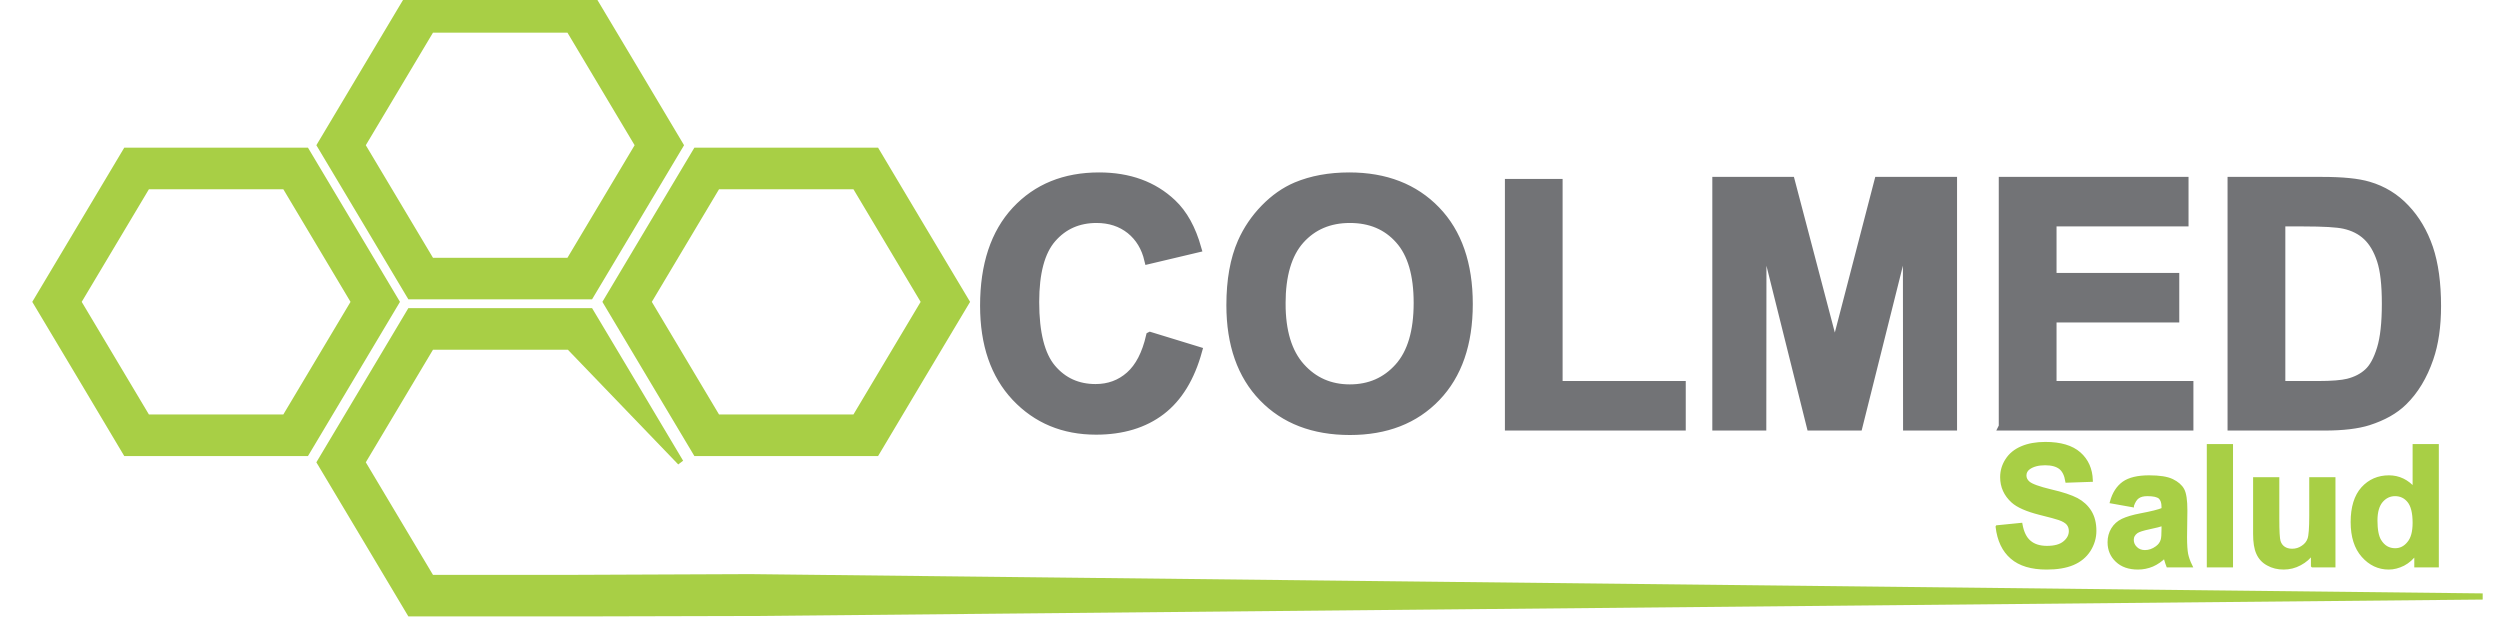
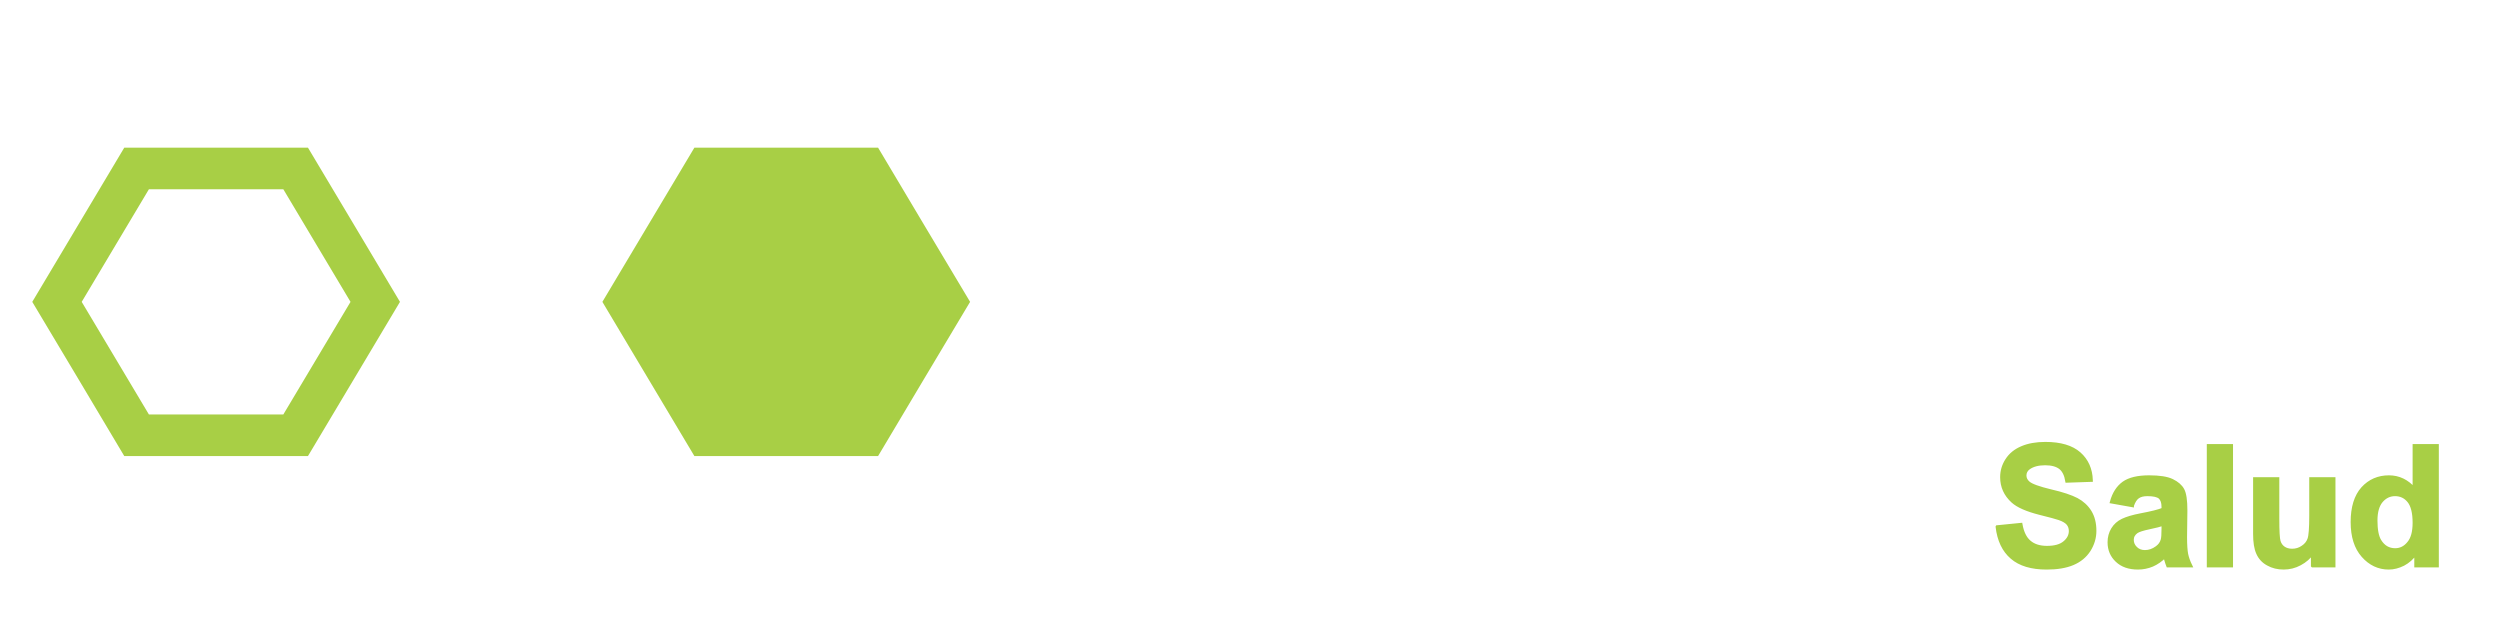
<svg xmlns="http://www.w3.org/2000/svg" xml:space="preserve" width="297mm" height="73.563mm" version="1.1" style="shape-rendering:geometricPrecision; text-rendering:geometricPrecision; image-rendering:optimizeQuality; fill-rule:evenodd; clip-rule:evenodd" viewBox="0 0 29700 7356">
  <defs>
    <style type="text/css">
   
    .str5 {stroke:#A8CF45;stroke-width:38.46}
    .str4 {stroke:#727376;stroke-width:95.42}
    .str2 {stroke:#A8CF45;stroke-width:73.29}
    .str3 {stroke:#A8CF45;stroke-width:73.29}
    .str0 {stroke:#A8CF45;stroke-width:73.29}
    .str1 {stroke:#A8CF45;stroke-width:73.29}
    .fil0 {fill:#A8CF45}
    .fil1 {fill:#727376;fill-rule:nonzero}
    .fil2 {fill:#A8CF45;fill-rule:nonzero}
   
  </style>
  </defs>
  <g id="Capa_x0020_1">
    <g id="_1419423184864">
      <g>
-         <polygon class="fil0 str0" points="8084,5492 6762,4118 5943,4118 5123,4118 4713,4805 4303,5492 4713,6179 5123,6866 5943,6866 6762,6866 8910,6857 29494,7086 8984,7281 7013,7286 5943,7286 4872,7286 4337,6389 3801,5492 4337,4594 4872,3697 5943,3697 7013,3697 7549,4594 " />
-         <path class="fil0 str1" d="M7701 3586l410 -687 410 -687 819 0 820 0 410 687 410 687 -410 687 -410 687 -820 0 -819 0 -410 -687 -410 -687zm-502 0l535 -897 536 -898 1070 0 1071 0 535 898 536 897 -536 897 -535 898 -1071 0 -1070 0 -536 -898 -535 -897z" />
-         <path class="fil0 str2" d="M4303 1725l410 -687 410 -687 820 0 819 0 410 687 410 687 -410 687 -410 687 -819 0 -820 0 -410 -687 -410 -687zm-502 0l268 -449 803 -1346 1071 0 1070 0 536 897 535 898 -535 897 -536 897 -1070 0 -1071 0 -535 -897 -536 -897z" />
+         <path class="fil0 str1" d="M7701 3586zm-502 0l535 -897 536 -898 1070 0 1071 0 535 898 536 897 -536 897 -535 898 -1071 0 -1070 0 -536 -898 -535 -897z" />
        <path class="fil0 str3" d="M928 3586l410 -687 410 -687 820 0 819 0 410 687 410 687 -410 687 -410 687 -819 0 -820 0 -410 -687 -410 -687zm-502 0l268 -449 803 -1346 1071 0 1070 0 536 898 535 897 -535 897 -536 898 -1070 0 -1071 0 -535 -898 -536 -897z" />
      </g>
-       <path class="fil1 str4" d="M13663 3991l571 175c-88,321 -234,560 -438,716 -203,155 -462,234 -775,234 -387,0 -706,-133 -956,-398 -249,-265 -374,-627 -374,-1086 0,-486 126,-864 376,-1133 251,-269 581,-403 990,-403 357,0 647,106 870,317 133,125 232,304 298,539l-582 138c-35,-150 -107,-270 -216,-358 -110,-87 -243,-131 -400,-131 -216,0 -392,78 -527,233 -135,155 -202,406 -202,754 0,368 67,631 199,787 133,157 306,235 518,235 157,0 292,-49 405,-149 113,-100 194,-256 243,-470zm954 -366c0,-297 45,-547 134,-749 66,-149 157,-283 272,-401 115,-118 240,-206 377,-264 182,-76 392,-115 629,-115 431,0 775,134 1033,401 258,267 387,639 387,1115 0,472 -128,841 -384,1108 -256,267 -599,400 -1028,400 -434,0 -779,-133 -1035,-398 -256,-265 -385,-631 -385,-1097zm608 -19c0,331 76,581 229,752 153,171 347,256 582,256 236,0 429,-85 580,-254 151,-169 226,-423 226,-762 0,-335 -73,-585 -220,-749 -147,-166 -342,-248 -586,-248 -243,0 -439,84 -588,250 -149,167 -223,419 -223,755zm2701 1461l0 -2894 590 0 0 2401 1463 0 0 493 -2053 0zm2464 0l0 -2918 885 0 523 1990 517 -1990 887 0 0 2918 -546 0 -2 -2297 -575 2297 -568 0 -573 -2297 -2 2297 -546 0zm3403 0l0 -2918 2159 0 0 493 -1568 0 0 648 1458 0 0 493 -1458 0 0 791 1626 0 0 493 -2217 0zm2718 -2918l1074 0c243,0 427,18 554,56 171,50 318,140 439,269 122,128 215,286 279,472 63,186 95,417 95,690 0,240 -30,447 -90,620 -73,213 -177,385 -312,516 -102,100 -239,177 -413,233 -129,41 -303,62 -520,62l-1106 0 0 -2918zm591 493l0 1932 438 0c163,0 282,-10 354,-28 96,-24 175,-65 237,-122 63,-57 114,-151 154,-281 40,-130 59,-309 59,-535 0,-225 -19,-397 -59,-518 -40,-121 -95,-215 -167,-283 -71,-67 -161,-113 -271,-137 -82,-18 -243,-28 -482,-28l-263 0z" />
      <path class="fil2 str5" d="M23727 6259l281 -28c17,94 50,163 102,207 51,44 121,66 208,66 92,0 162,-19 209,-59 47,-39 70,-85 70,-137 0,-34 -10,-62 -29,-86 -20,-24 -55,-45 -104,-62 -33,-12 -110,-32 -229,-62 -154,-39 -262,-86 -324,-142 -87,-79 -130,-174 -130,-288 0,-72 20,-141 61,-204 41,-64 100,-112 178,-145 77,-33 170,-50 279,-50 179,0 313,40 403,119 90,79 137,185 142,317l-289 10c-12,-73 -38,-126 -78,-158 -41,-32 -101,-49 -181,-49 -83,0 -148,18 -195,52 -30,22 -46,52 -46,89 0,34 15,63 43,87 36,31 124,62 264,96 140,32 243,67 310,102 67,36 119,84 157,145 38,62 57,137 57,227 0,82 -23,159 -68,230 -46,71 -110,124 -193,159 -83,35 -186,52 -310,52 -180,0 -319,-41 -415,-125 -97,-83 -154,-204 -173,-363zm1605 -253l-247 -44c28,-101 76,-175 144,-224 68,-48 169,-72 303,-72 122,0 213,14 273,43 59,29 102,65 126,110 24,44 36,125 36,244l-4 319c0,91 5,158 13,201 9,43 25,89 49,138l-271 0c-7,-18 -16,-44 -26,-79 -4,-17 -8,-27 -10,-32 -46,45 -96,80 -149,103 -53,22 -110,34 -170,34 -106,0 -189,-29 -250,-87 -61,-57 -92,-130 -92,-218 0,-58 14,-110 42,-156 28,-46 67,-81 117,-105 50,-24 123,-46 217,-64 128,-24 216,-46 265,-67l0 -28c0,-53 -13,-90 -38,-113 -27,-23 -76,-34 -148,-34 -49,0 -86,9 -114,29 -27,19 -49,53 -66,102zm366 221c-34,12 -90,26 -166,42 -76,16 -125,32 -149,48 -35,25 -53,57 -53,96 0,38 14,71 43,99 28,28 65,42 109,42 49,0 96,-16 141,-49 33,-24 55,-54 65,-90 7,-23 10,-68 10,-133l0 -55zm538 494l0 -1426 273 0 0 1426 -273 0zm1237 0l0 -154c-38,55 -87,98 -149,131 -61,33 -126,49 -194,49 -70,0 -132,-15 -187,-46 -56,-30 -95,-73 -120,-129 -25,-55 -37,-131 -37,-229l0 -655 273 0 0 476c0,145 5,234 15,267 10,33 28,59 55,78 27,19 60,29 102,29 46,0 88,-13 125,-39 38,-25 63,-57 76,-95 14,-38 21,-131 21,-280l0 -436 273 0 0 1033 -253 0zm1481 0l-253 0 0 -152c-42,60 -92,104 -149,134 -58,29 -116,44 -174,44 -119,0 -221,-48 -306,-144 -85,-96 -127,-229 -127,-401 0,-175 41,-308 123,-400 83,-91 187,-136 313,-136 116,0 216,48 300,144l0 -515 273 0 0 1426zm-729 -537c0,111 16,191 46,240 44,72 105,108 184,108 63,0 117,-27 160,-81 45,-53 66,-133 66,-240 0,-119 -21,-205 -64,-258 -42,-52 -97,-78 -164,-78 -64,0 -118,26 -162,77 -44,52 -66,130 -66,232z" />
    </g>
  </g>
</svg>